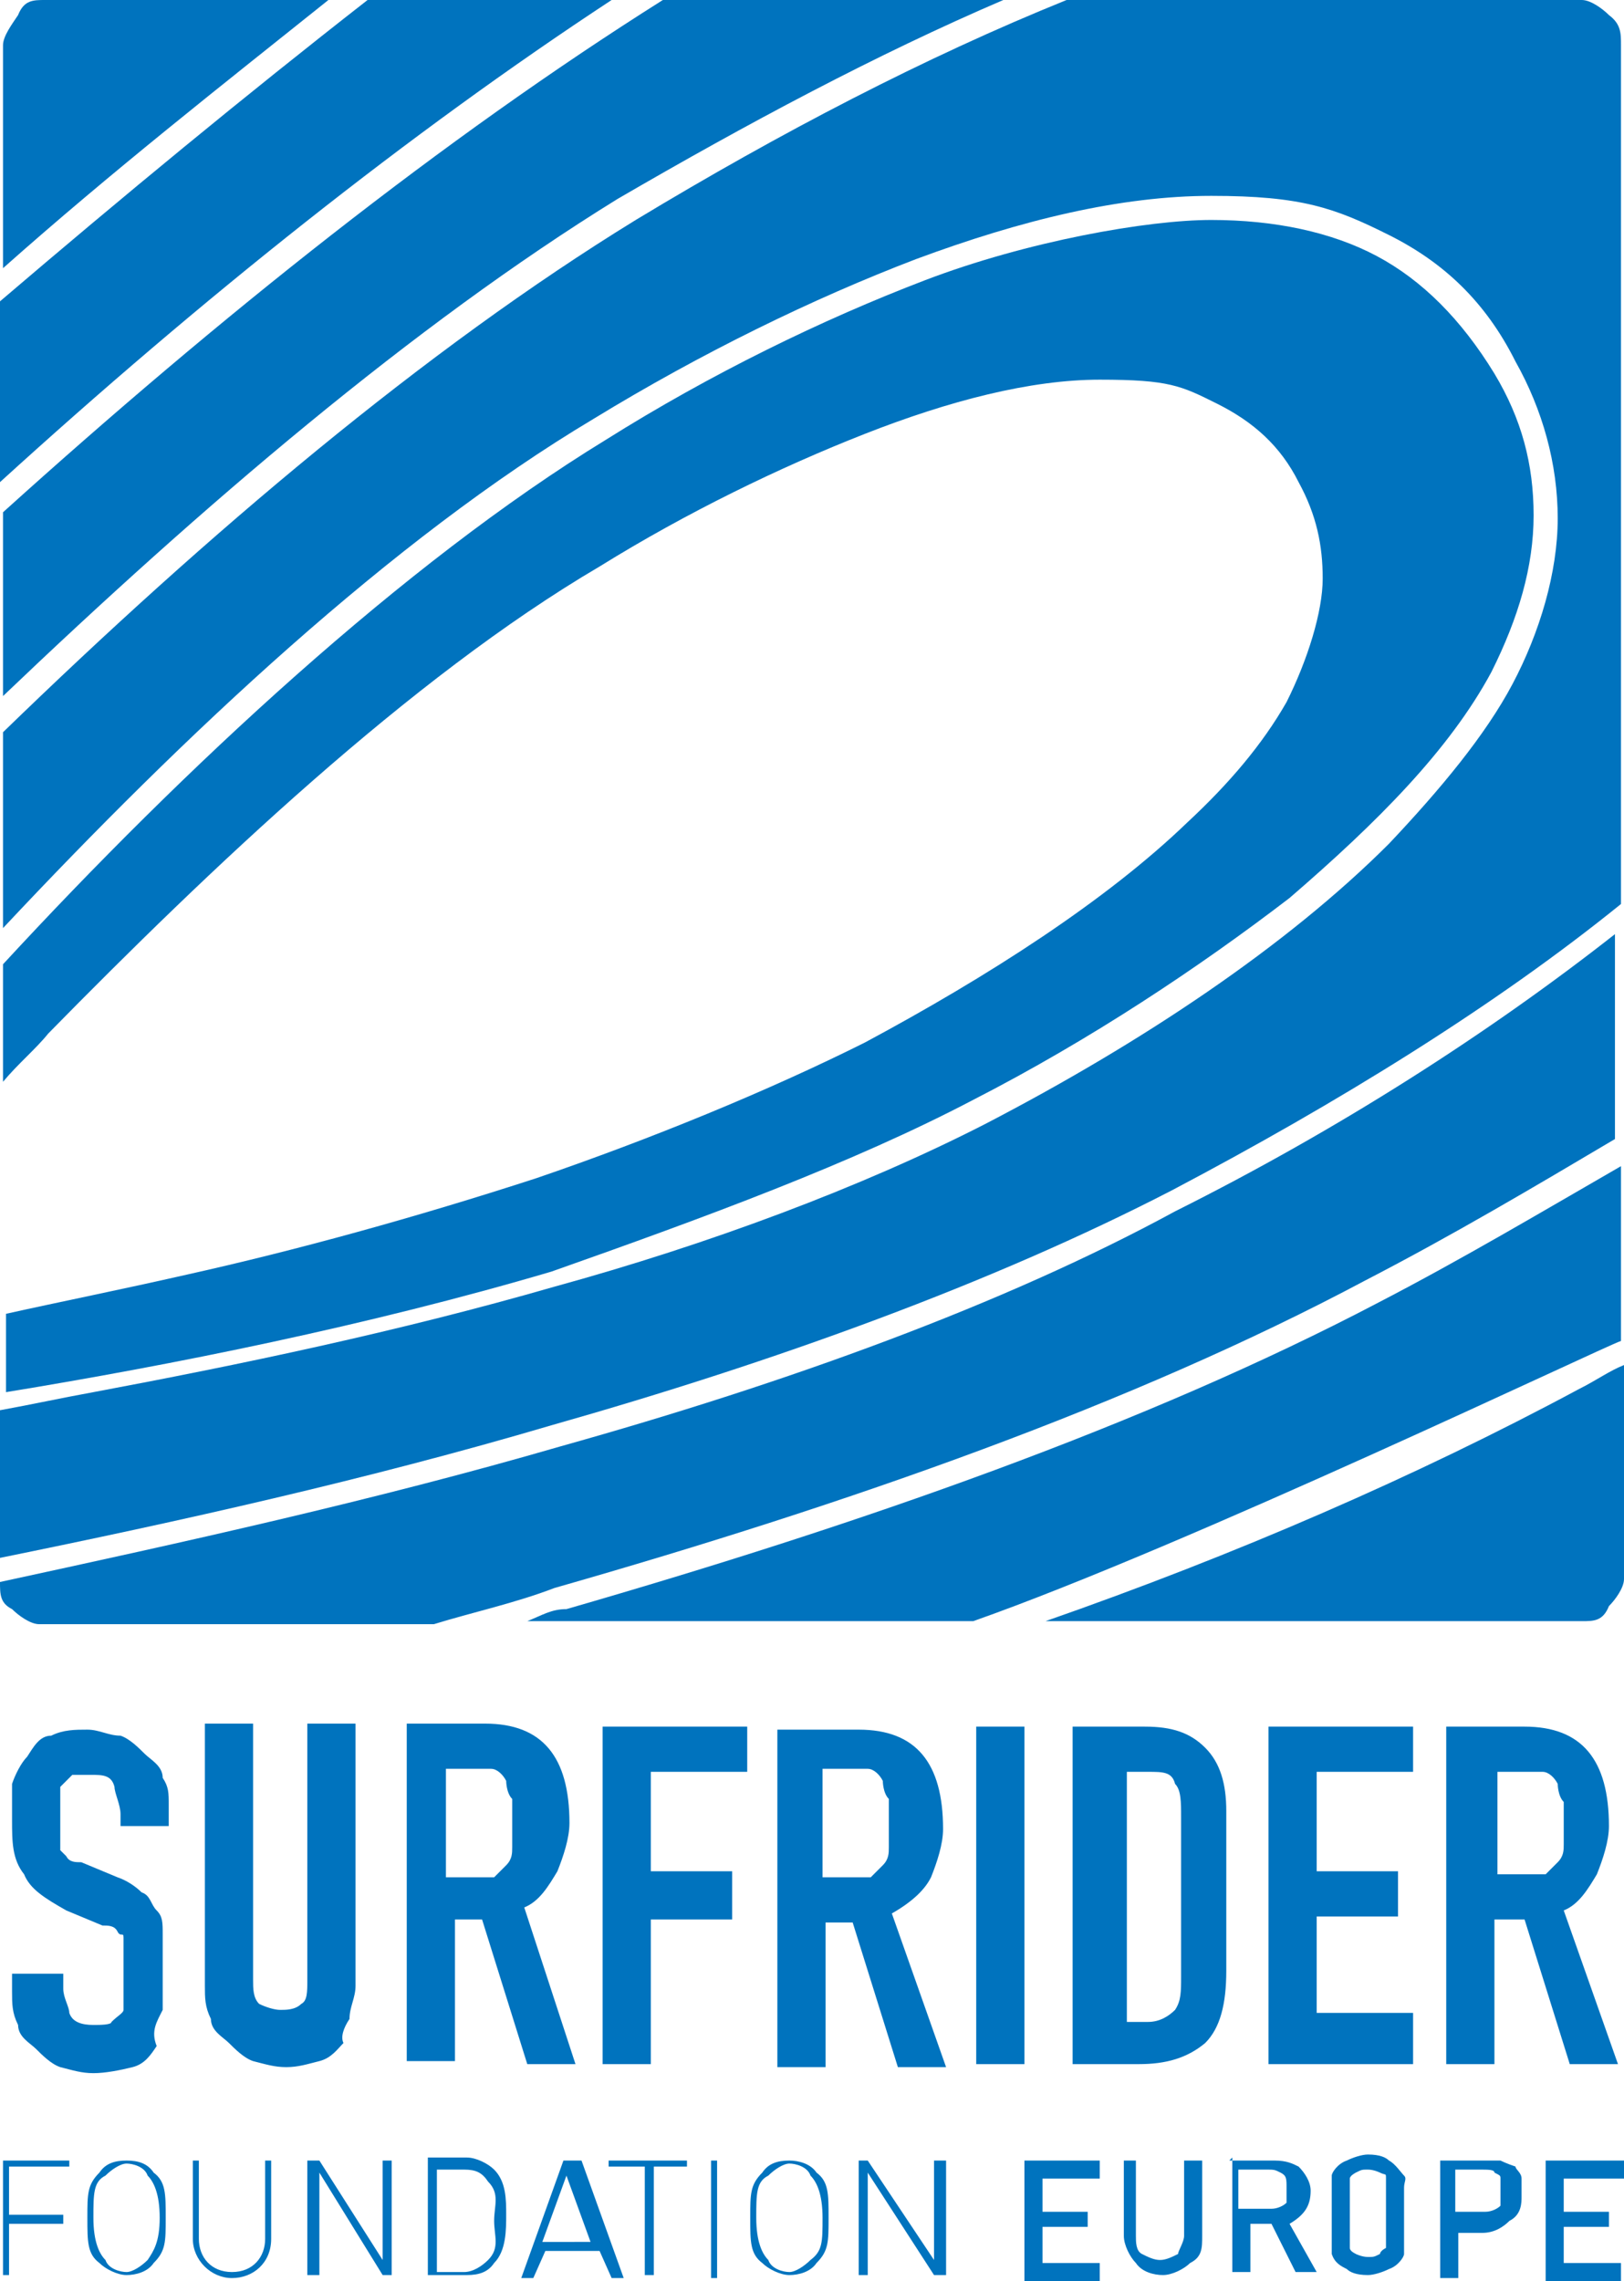
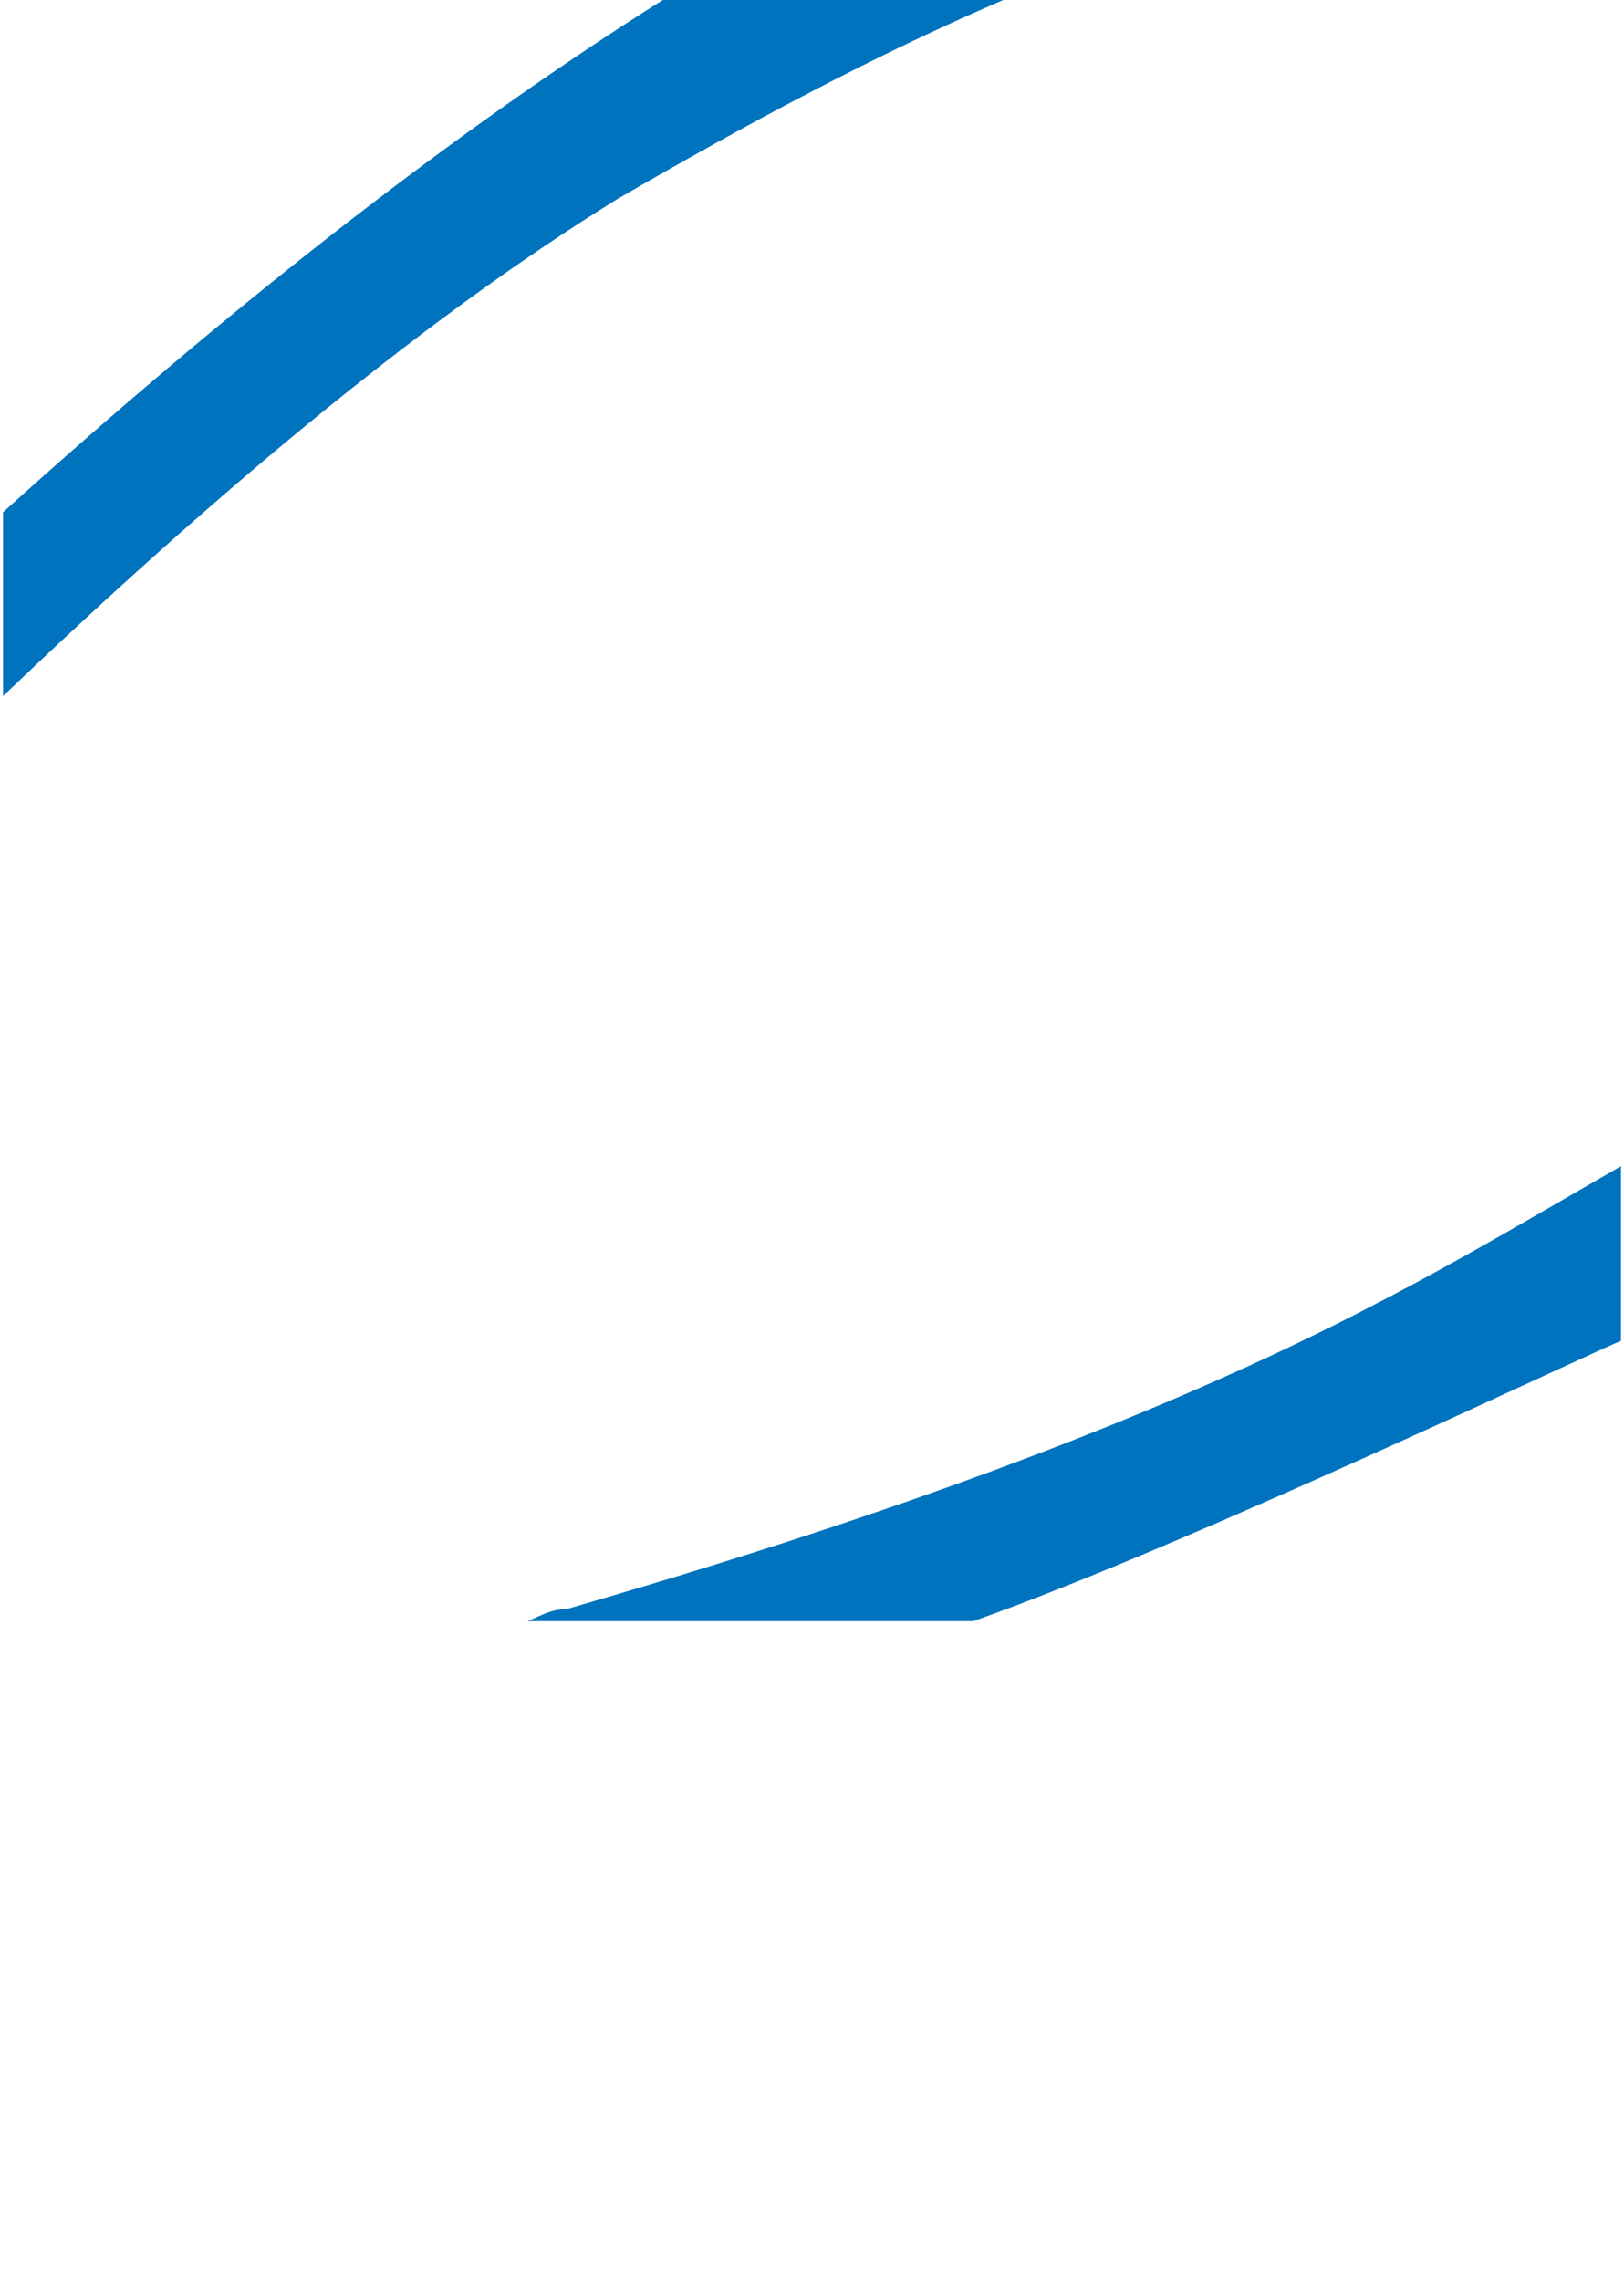
<svg xmlns="http://www.w3.org/2000/svg" id="Calque_1" version="1.1" viewBox="0 0 53.9 75.7">
  <defs>
    <style>.st0{fill:#0073be}</style>
  </defs>
  <path d="M18.8 53.4c-.5 0-.8.2-1.3.4h14.8c7.1-2.5 20.9-9.1 21.5-9.3v-5.8c-2.6 1.5-5.3 3.1-8 4.5-7.8 4.1-17.3 7.4-27 10.2ZM33.3 0H22C14.7 4.6 7.3 10.5.1 17v6.1c6.6-6.3 13.6-12.3 20.4-16.5 4.3-2.5 8.6-4.8 12.8-6.6Z" class="st0" />
-   <path d="M18.6 48C12.4 49.8 6 51.2 0 52.5c0 .4 0 .7.4.9.2.2.6.5.9.5h13.1c1.3-.4 2.7-.7 4-1.2 9.8-2.8 19.2-6.1 26.9-10.2 2.9-1.5 5.6-3.1 8.3-4.7V31c-4.2 3.3-9.2 6.5-14.6 9.2-5.7 3.1-12.9 5.7-20.4 7.8ZM32.3 36.5c3.9-2 7.5-4.4 10.5-6.7 2.9-2.5 5.3-4.9 6.7-7.5.9-1.8 1.4-3.5 1.4-5.2s-.4-3.2-1.3-4.7c-1.1-1.8-2.4-3.1-3.9-3.9s-3.4-1.2-5.5-1.2-6.1.7-9.5 2-7.1 3.1-10.6 5.3C13.4 18.7 6.1 25.5.1 32v3.9c.5-.6 1.1-1.1 1.5-1.6 5.3-5.4 12-11.8 18.3-15.5 2.9-1.8 6-3.3 8.8-4.4s5.5-1.8 7.8-1.8 2.7.2 3.9.8c1.2.6 2.1 1.4 2.7 2.6.6 1.1.8 2.1.8 3.2s-.5 2.7-1.2 4.1c-.8 1.4-1.9 2.7-3.3 4-2.7 2.6-6.6 5.1-10.7 7.3-3.2 1.6-7.1 3.2-10.9 4.5-4 1.3-8 2.4-11.6 3.2-2.2.5-4.2.9-6 1.3v2.6c5.5-.9 12-2.2 18.1-4 5.1-1.8 10-3.6 14-5.7ZM12.2 0C8.1 3.2 4.1 6.5 0 10v6C6.7 9.9 13.6 4.4 20.3 0h-8.1ZM1.5 0c-.4 0-.7 0-.9.5-.2.3-.5.7-.5 1v7.4C3.7 5.7 7.4 2.8 10.9 0H1.5ZM34.7 53.8h17.8c.4 0 .7 0 .9-.5.2-.2.5-.6.5-.9v-7.1c-.5.2-.9.5-1.5.8C47 49 41 51.6 34.7 53.8Z" class="st0" />
-   <path d="M53.4.5c-.2-.2-.6-.5-.9-.5H35.4c-4.7 1.9-9.5 4.4-14.3 7.3-7 4.3-14.2 10.4-21 17v6.5c6-6.4 12.9-12.9 19.6-16.9 3.6-2.2 7.3-4 10.7-5.3 3.5-1.3 6.8-2.1 9.8-2.1s4.1.4 5.9 1.3 3.2 2.2 4.2 4.2c.9 1.6 1.4 3.4 1.4 5.2s-.6 3.8-1.5 5.5-2.4 3.5-4.1 5.3c-3.4 3.4-8.2 6.6-13.4 9.3-4.1 2.1-9.2 4-14.3 5.4-5.2 1.5-10.5 2.6-15.3 3.5-1.1.2-2 .4-3.1.6v4.9c5.9-1.2 12.2-2.6 18.3-4.4 7.4-2.1 14.6-4.7 20.6-7.8 5.5-2.9 10.7-6.1 14.9-9.5V1.5c0-.4 0-.7-.4-1ZM.1 75.5h.2v-1.7h1.8v-.3H.3v-1.6h2v-.2H.1v3.8zM4.2 71.7c-.4 0-.7.1-.9.4-.4.4-.4.7-.4 1.5s0 1.2.4 1.5c.2.2.6.4.9.4s.7-.1.9-.4c.4-.4.4-.7.4-1.5s0-1.2-.4-1.5c-.2-.3-.5-.4-.9-.4Zm.7 3.3c-.2.2-.5.4-.7.4s-.6-.1-.7-.4c-.2-.2-.4-.6-.4-1.4s0-1.2.4-1.4c.2-.2.5-.4.7-.4s.6.1.7.4c.2.2.4.6.4 1.4s-.2 1.1-.4 1.4ZM8.8 74.3c0 .6-.4 1.1-1.1 1.1s-1.1-.5-1.1-1.1v-2.6h-.2v2.6c0 .7.6 1.3 1.3 1.3S9 75.1 9 74.3v-2.6h-.2v2.6ZM12.7 75l-2.1-3.3h-.4v3.8h.4v-3.4l2.1 3.4h.3v-3.8h-.3V75zM16.4 72c-.2-.2-.6-.4-.9-.4h-1.3v3.9h1.3c.4 0 .7-.1.9-.4.4-.4.4-1.1.4-1.6s0-1.1-.4-1.5Zm-.2 3c-.2.2-.5.4-.8.4h-.9V72h.9c.4 0 .6.1.8.4.4.4.2.8.2 1.3s.2.9-.2 1.3ZM18.7 71.7l-1.4 3.9h.4l.4-.9h1.8l.4.9h.4l-1.4-3.9h-.6Zm-.7 2.7.8-2.2.8 2.2H18ZM20.2 71.9h1.2v3.6h.3v-3.6h1.1v-.2h-2.6v.2zM23.6 71.7h.2v3.9h-.2zM26.2 71.7c-.4 0-.7.1-.9.4-.4.4-.4.7-.4 1.5s0 1.2.4 1.5c.2.2.6.4.9.4s.7-.1.9-.4c.4-.4.4-.7.4-1.5s0-1.2-.4-1.5c-.2-.3-.6-.4-.9-.4Zm.7 3.3c-.2.2-.5.4-.7.4s-.6-.1-.7-.4c-.2-.2-.4-.6-.4-1.4s0-1.2.4-1.4c.2-.2.5-.4.7-.4s.6.1.7.4c.2.2.4.6.4 1.4s0 1.1-.4 1.4ZM31 75l-2.2-3.3h-.3v3.8h.3v-3.4l2.2 3.4h.4v-3.8H31V75zM5.4 66.6V64.2c0-.4 0-.6-.2-.8s-.2-.5-.5-.6c-.2-.2-.5-.4-.8-.5l-1.2-.5c-.2 0-.4 0-.5-.2l-.2-.2v-2.1l.4-.4H3c.4 0 .7 0 .8.4 0 .2.2.6.2.9v.4h1.6v-.7c0-.4 0-.6-.2-.9 0-.4-.4-.6-.6-.8-.2-.2-.5-.5-.8-.6-.4 0-.7-.2-1.1-.2s-.8 0-1.2.2c-.4 0-.6.4-.8.7-.2.2-.4.6-.5.9v1.2c0 .7 0 1.3.4 1.8.2.5.7.8 1.4 1.2l1.2.5c.2 0 .4 0 .5.2s.2 0 .2.2v2.4c0 .1-.2.2-.4.4 0 .1-.4.1-.6.1-.4 0-.7-.1-.8-.4 0-.2-.2-.5-.2-.8v-.5H.4v.6c0 .4 0 .7.2 1.1 0 .4.4.6.6.8s.5.5.8.6c.4.1.7.2 1.1.2s.9-.1 1.3-.2.6-.4.8-.7c-.2-.5 0-.8.2-1.2ZM11.6 67c0-.4.2-.7.2-1.1v-8.7h-1.6v8.5c0 .4 0 .7-.2.8-.2.2-.5.2-.7.2s-.5-.1-.7-.2c-.2-.2-.2-.5-.2-.8v-8.5H6.8v8.7c0 .4 0 .7.2 1.1 0 .4.4.6.6.8s.5.5.8.6c.4.1.7.2 1.1.2s.7-.1 1.1-.2c.4-.1.6-.4.8-.6-.1-.2 0-.5.2-.8ZM17.4 63.3c.5-.2.8-.7 1.1-1.2.2-.5.4-1.1.4-1.6 0-2.2-.9-3.3-2.8-3.3h-2.6v11.2h1.6v-4.7h.9l1.5 4.8h1.6l-1.7-5.2Zm-.4-2c0 .2 0 .4-.2.6l-.4.4h-1.6v-3.6h1.5c.2 0 .4.2.5.4 0 0 0 .4.2.6v1.4ZM24.8 58.8v-1.5H20v11.2h1.6v-4.8h2.7v-1.6h-2.7v-3.3h3.2zM30.9 62.3c.2-.5.4-1.1.4-1.6 0-2.2-.9-3.3-2.8-3.3h-2.7v11.2h1.6v-4.8h.9l1.5 4.8h1.6l-1.8-5.1c.7-.4 1.1-.8 1.3-1.2Zm-1.4-1c0 .2 0 .4-.2.6l-.4.4h-1.6v-3.6h1.5c.2 0 .4.2.5.4 0 0 0 .4.2.6v1.4ZM32.4 57.3H34v11.2h-1.6zM38 57.3h-2.4v11.2h2.2c.9 0 1.6-.2 2.2-.7.5-.5.7-1.3.7-2.4v-5.3c0-.9-.2-1.6-.7-2.1s-1.1-.7-2-.7Zm1.2 8.3c0 .5 0 .8-.2 1.1-.2.2-.5.4-.9.4h-.7v-8.3h.7c.5 0 .8 0 .9.4.2.2.2.6.2 1.1v5.3ZM42.1 68.5h4.8v-1.7h-3.2v-3.2h2.7v-1.5h-2.7v-3.3h3.2v-1.5h-4.8v11.2zM49.7 63.7h.9l1.5 4.8h1.6l-1.8-5.1c.5-.2.8-.7 1.1-1.2.2-.5.4-1.1.4-1.6 0-2.2-.9-3.3-2.8-3.3H48v11.2h1.6v-4.8h.1Zm0-4.9h1.5c.2 0 .4.2.5.4 0 0 0 .4.2.6v1.4c0 .2 0 .4-.2.6l-.4.4h-1.6v-3.6ZM34 71.7h2.5v.6h-1.9v1.1h1.5v.5h-1.5v1.2h1.9v.6H34v-4ZM37.1 71.7h.6v2.5c0 .2 0 .5.2.6s.4.2.6.2.4-.1.6-.2c0-.1.2-.4.2-.6v-2.5h.6v2.5c0 .4 0 .7-.4.9-.2.2-.6.4-.9.4s-.7-.1-.9-.4c-.2-.2-.4-.6-.4-.9v-2.5h-.2ZM40.8 71.7h1.5c.4 0 .6.1.8.2.2.2.4.5.4.8 0 .5-.2.8-.7 1.1l.9 1.6H43l-.8-1.6h-.7v1.6h-.6v-3.8Zm.6 1.6h.8c.2 0 .4-.1.5-.2v-.5c0-.3 0-.4-.2-.5s-.2-.1-.5-.1h-.9v1.3h.2ZM44.2 73.5v-1.3c0-.1.2-.4.5-.5.2-.1.5-.2.7-.2.4 0 .6.1.7.2.2.1.4.4.5.5s0 .2 0 .4v2.2c0 .1-.2.4-.5.5-.2.1-.5.2-.7.2-.4 0-.6-.1-.7-.2-.2-.1-.4-.2-.5-.5v-1.3Zm.6 0v1.1q0 .1.2.2s.2.1.4.1.2 0 .4-.1c0 0 0-.1.2-.2v-2.3c0-.2 0-.1-.2-.2 0 0-.2-.1-.4-.1s-.2 0-.4.1c0 0-.2.1-.2.2V73.5ZM47.9 71.7h1.9s.2.1.5.2c0 .1.2.2.2.4v.6c0 .2 0 .6-.4.8-.2.2-.5.4-.9.4h-.8v1.5h-.6v-3.9Zm.6 1.7h.8c.2 0 .4-.1.5-.2v-.9c0-.1 0-.1-.2-.2 0-.1-.2-.1-.5-.1h-.8v1.4h.2ZM51.4 71.7h2.5v.6h-2v1.1h1.5v.5h-1.5v1.2h1.9v.6h-2.5v-4Z" class="st0" />
</svg>